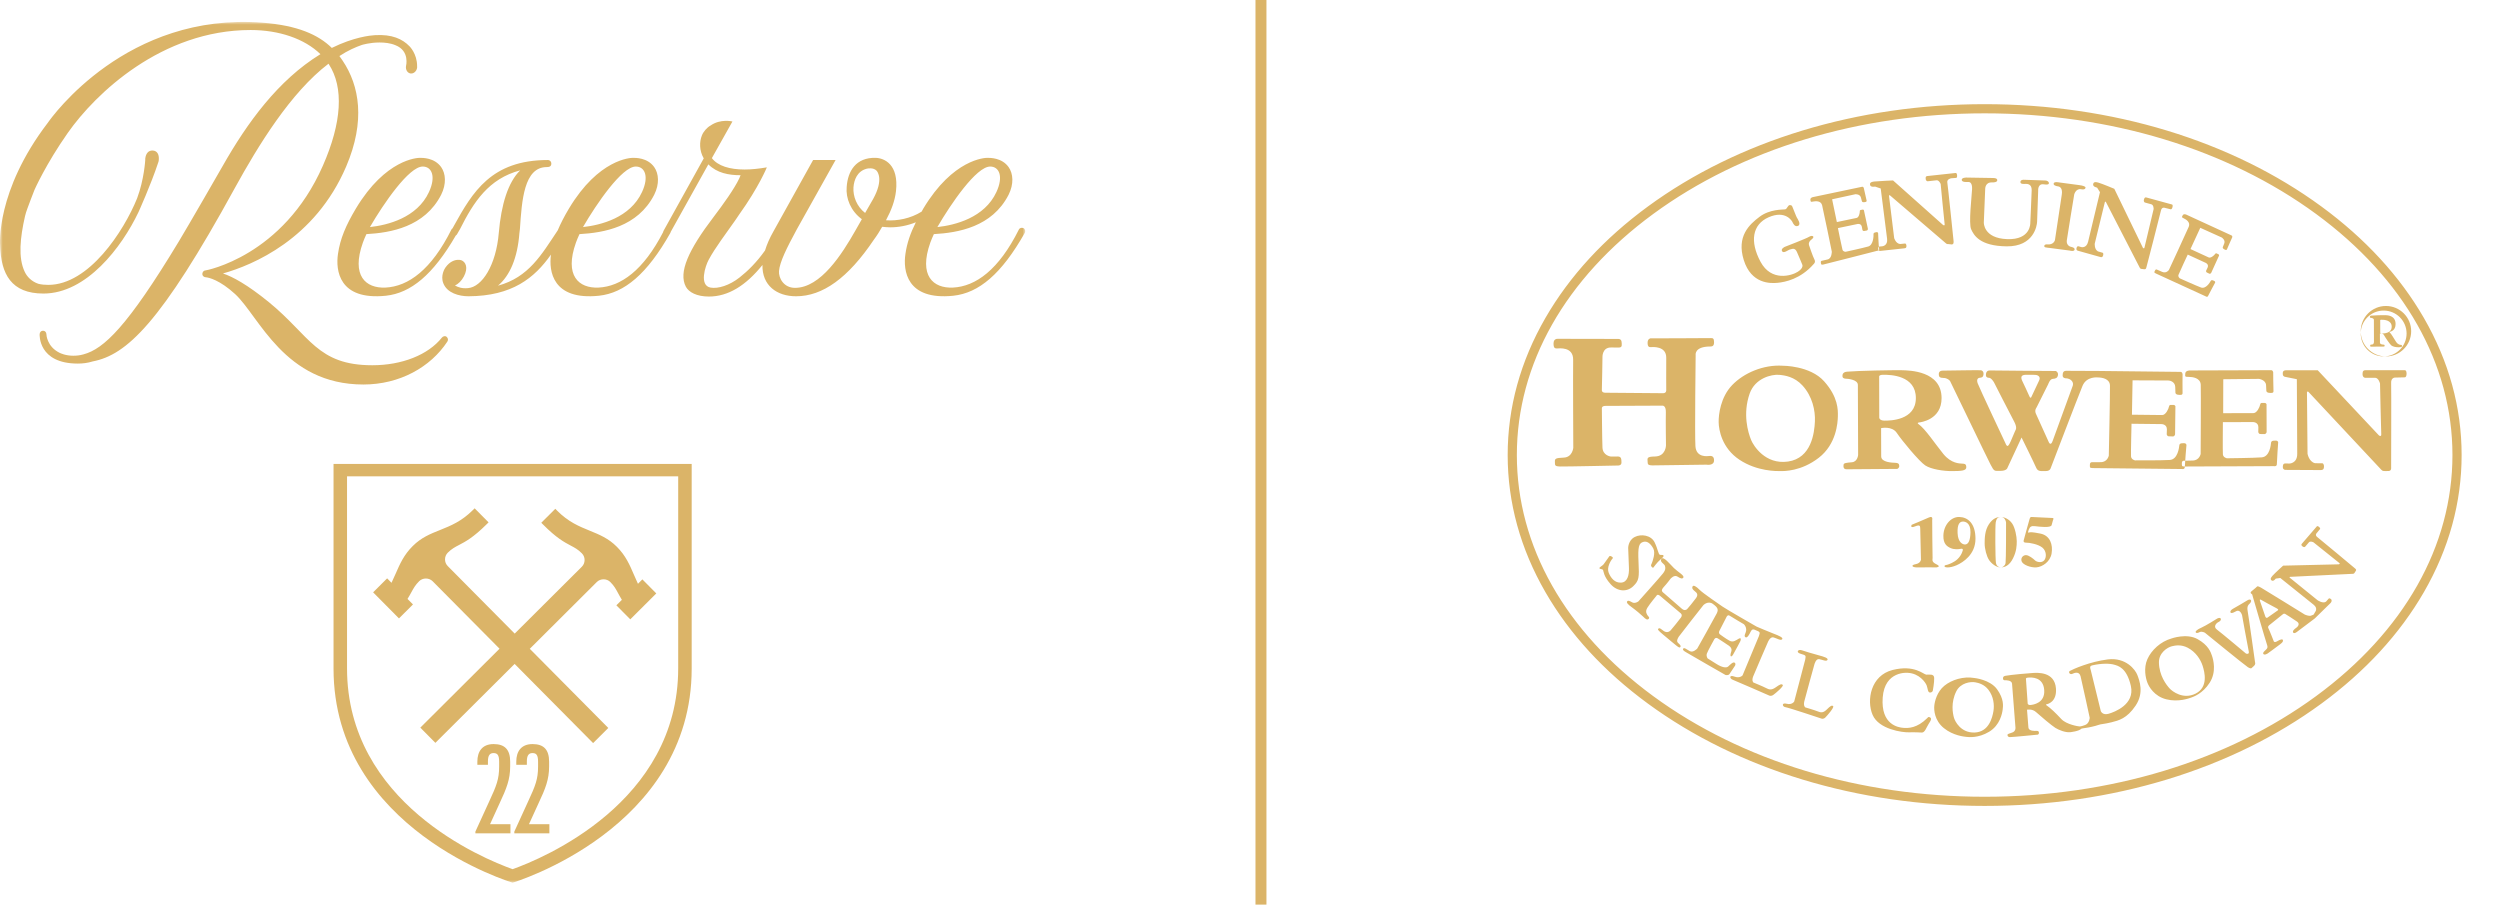
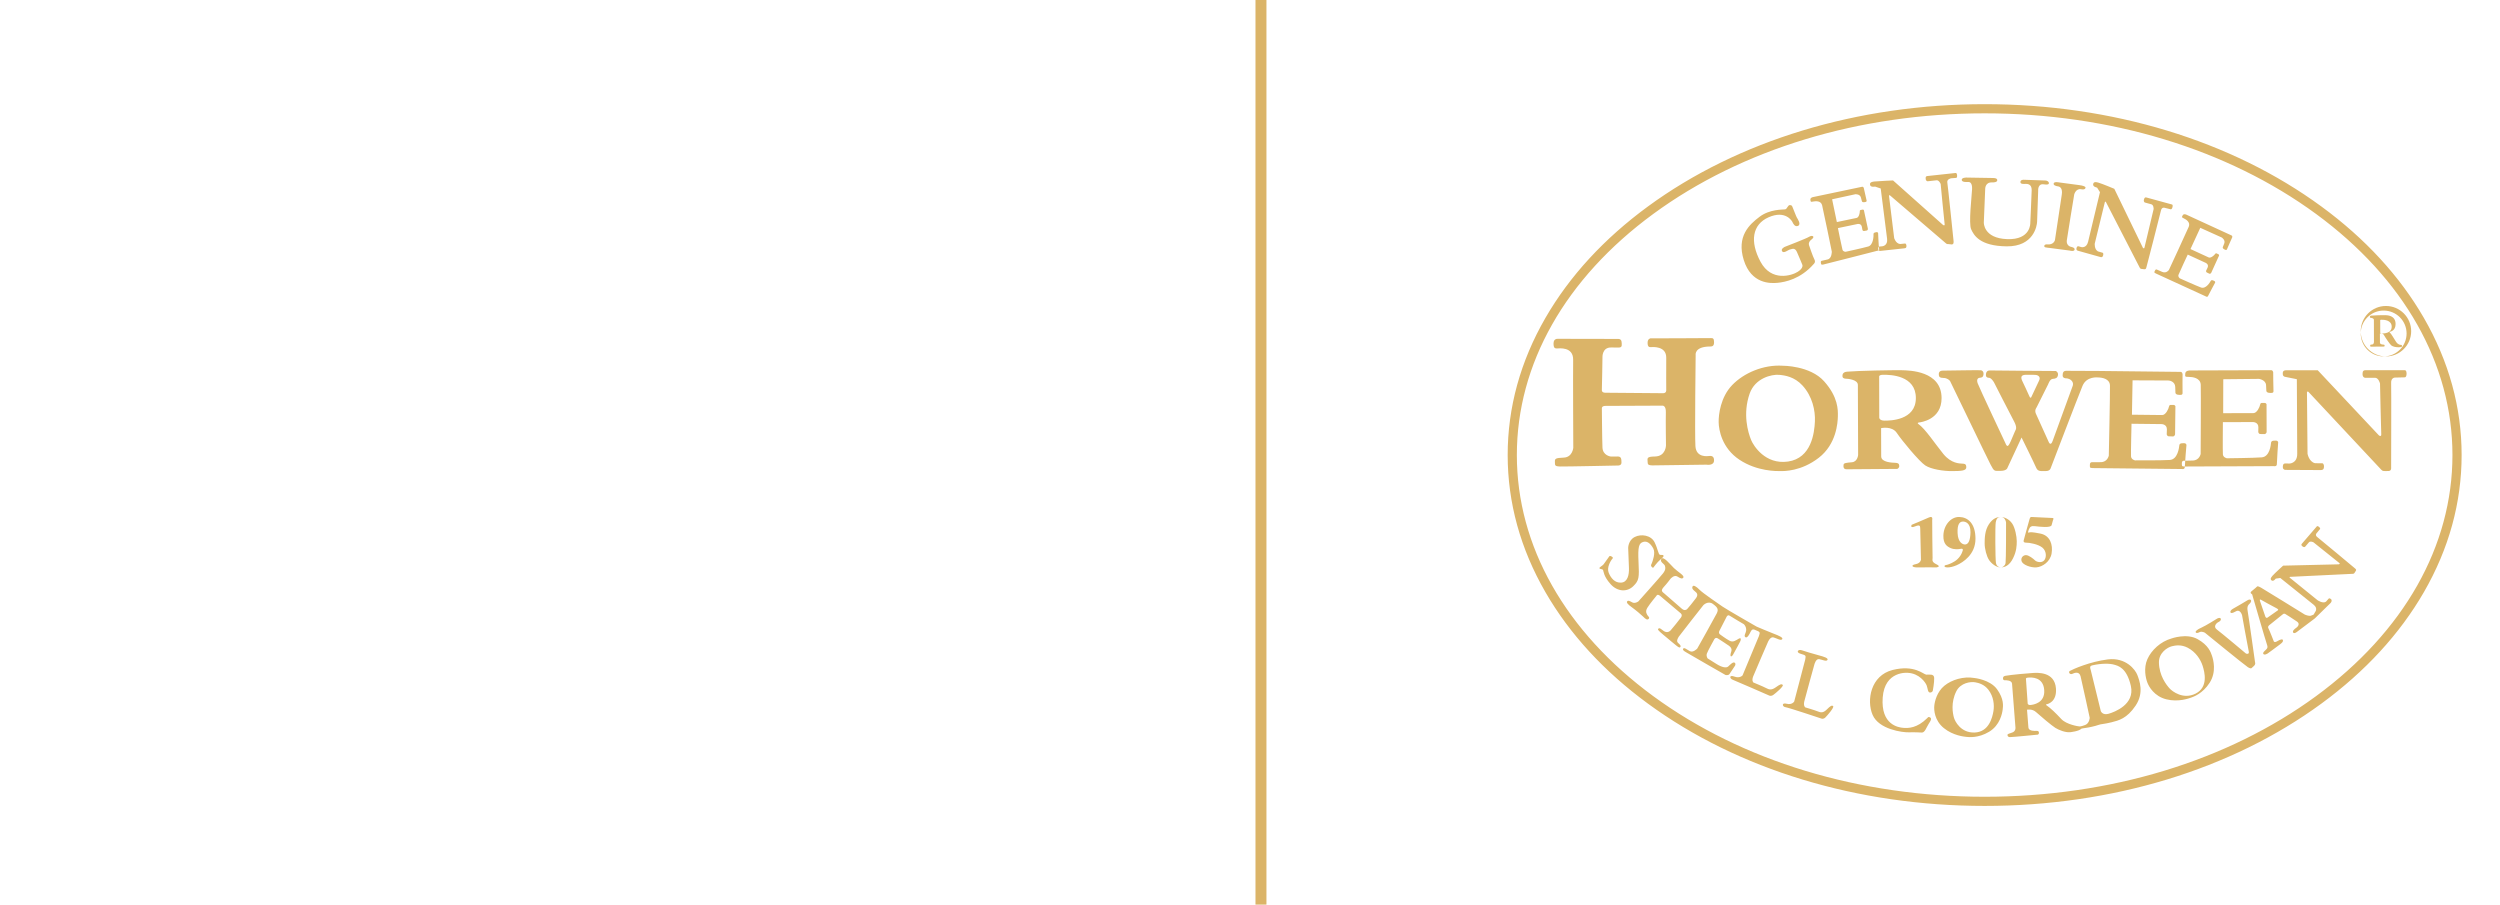
<svg xmlns="http://www.w3.org/2000/svg" xmlns:xlink="http://www.w3.org/1999/xlink" width="456px" height="165px" viewBox="0 0 456 165" version="1.1">
  <title>ReserveHorween_Gold</title>
  <defs>
-     <polygon id="path-1" points="0 0 187 0 187 157 0 157" />
-   </defs>
+     </defs>
  <g id="ReserveHorween_Gold" stroke="none" stroke-width="1" fill="none" fill-rule="evenodd">
    <g id="Group">
      <g id="Group-3-Copy" transform="translate(0, 4)">
        <mask id="mask-2" fill="white">
          <use xlink:href="#path-1" />
        </mask>
        <g id="Clip-2" />
        <path d="M91.128,142.517 C92.404,139.793 93.057,138.152 93.057,135.789 L93.057,134.934 C93.057,132.729 92.072,131.719 90.033,131.719 C87.965,131.719 87.07,133.068 87.07,134.913 L87.07,135.495 L88.999,135.495 L88.999,134.867 C88.999,133.81 89.333,133.36 90.009,133.36 C90.702,133.36 91.043,133.676 91.043,134.934 L91.043,135.813 C91.043,138.105 90.568,139.299 89.223,142.199 L86.711,147.688 L86.711,148.001 L93.105,148.001 L93.105,146.336 L89.383,146.336 L91.128,142.517 Z M98.229,142.517 C99.513,139.793 100.158,138.152 100.158,135.789 L100.158,134.934 C100.158,132.729 99.173,131.719 97.133,131.719 C95.065,131.719 94.17,133.068 94.17,134.913 L94.17,135.495 L96.099,135.495 L96.099,134.867 C96.099,133.81 96.434,133.36 97.11,133.36 C97.804,133.36 98.144,133.676 98.144,134.934 L98.144,135.813 C98.144,138.105 97.67,139.299 96.323,142.199 L93.812,147.688 L93.812,148.001 L100.207,148.001 L100.207,146.336 L96.483,146.336 L98.229,142.517 Z M74.33,105.244 C74.632,104.761 74.866,104.334 75.036,104.019 C75.433,103.293 75.748,102.714 76.459,102.006 C76.774,101.698 77.217,101.52 77.684,101.52 C78.151,101.523 78.599,101.703 78.911,102.016 L91.115,114.325 L76.666,128.721 L79.414,131.494 L93.866,117.099 L108.184,131.538 L110.953,128.78 L96.633,114.342 L108.867,102.151 C109.182,101.84 109.631,101.662 110.097,101.665 C110.564,101.665 111.007,101.845 111.317,102.156 C112.029,102.869 112.338,103.448 112.73,104.179 C112.9,104.491 113.132,104.921 113.429,105.406 L112.425,106.409 L114.965,108.969 L119.707,104.241 L117.168,101.678 L116.365,102.484 C116.082,101.892 115.829,101.3 115.618,100.809 C114.857,99.036 114.138,97.362 112.531,95.748 C110.985,94.185 109.324,93.513 107.563,92.797 C105.65,92.017 103.672,91.211 101.622,89.145 L101.287,88.804 L98.729,91.353 L99.07,91.691 C101.493,94.133 102.925,94.893 104.082,95.506 C104.837,95.904 105.433,96.221 106.129,96.924 C106.457,97.253 106.632,97.687 106.629,98.15 C106.629,98.617 106.449,99.054 106.121,99.377 L93.882,111.569 L81.676,99.259 C81.348,98.933 81.17,98.496 81.172,98.029 C81.172,97.566 81.353,97.132 81.678,96.806 C82.384,96.108 82.98,95.795 83.738,95.4 C84.896,94.795 86.332,94.043 88.773,91.616 L89.114,91.28 L86.572,88.717 L86.234,89.055 C84.171,91.107 82.191,91.903 80.273,92.671 C78.506,93.377 76.843,94.038 75.289,95.593 C73.672,97.193 72.94,98.866 72.169,100.633 C71.953,101.121 71.697,101.714 71.41,102.303 L70.614,101.491 L68.059,104.042 L72.772,108.797 L75.327,106.252 L74.33,105.244 Z M159.279,32.265 L157.795,34.843 C156.264,33.654 155.573,31.821 155.671,30.187 C155.772,28.802 156.365,27.216 158.093,26.771 C158.29,26.724 159.279,26.524 159.872,27.118 C160.068,27.318 161.203,28.751 159.279,32.265 L159.279,32.265 Z M77.107,26.377 C78.737,26.377 79.576,28.157 78.243,31.03 C76.07,35.733 70.686,37.07 67.476,37.417 C69.946,33.159 74.588,26.377 77.107,26.377 L77.107,26.377 Z M115.969,26.377 C117.599,26.377 118.439,28.157 117.104,31.03 C114.933,35.733 109.549,37.07 106.339,37.417 C108.809,33.159 113.449,26.377 115.969,26.377 L115.969,26.377 Z M180.61,26.377 C182.24,26.377 183.08,28.157 181.745,31.03 C179.573,35.733 174.19,37.07 170.978,37.417 C173.448,33.159 178.089,26.377 180.61,26.377 L180.61,26.377 Z M186.685,37.614 C186.387,37.465 185.994,37.563 185.845,37.862 C182.189,45.188 177.992,48.257 173.794,48.457 C170.236,48.604 167.522,46.328 169.694,40.239 C169.891,39.744 170.091,39.197 170.337,38.705 C174.732,38.456 180.956,37.417 183.968,31.525 C184.957,29.546 184.808,27.664 183.968,26.476 C182.734,24.743 180.56,24.791 180.065,24.791 C179.672,24.791 173.844,24.988 168.41,34.048 C168.295,34.242 168.211,34.413 168.102,34.602 C166.068,35.869 163.676,36.327 161.6,36.178 C162.586,34.347 163.23,32.612 163.426,30.88 C163.972,25.98 161.302,24.842 159.723,24.791 C156.118,24.693 154.634,27.216 154.437,30.089 C154.241,32.168 155.179,34.494 157.202,35.981 L156.02,38.059 C153.597,42.318 149.698,48.505 145.005,48.505 C142.928,48.505 141.99,46.675 142.091,45.435 C142.238,43.754 143.474,41.278 145.35,37.811 L152.411,25.188 L148.312,25.188 L141.103,38.158 C140.372,39.432 139.874,40.601 139.544,41.681 C138.027,43.83 136.401,45.432 134.882,46.623 C133.056,48.06 130.982,48.703 129.6,48.457 C127.476,48.06 128.662,44.495 129.251,43.407 C130.437,41.18 132.463,38.555 134.045,36.276 C134.339,35.882 134.536,35.536 134.783,35.19 C138.439,30.089 139.872,26.524 139.872,26.524 C138.439,26.771 137.104,26.92 135.82,26.92 C133.107,26.92 130.931,26.275 129.844,24.842 L133.597,18.159 C133.597,18.159 131.425,17.612 129.6,18.899 C128.956,19.245 128.265,20.04 128.017,20.733 C127.573,21.82 127.523,23.456 128.363,24.89 L121.055,38.059 C120.998,38.144 120.972,38.235 120.961,38.328 C117.362,45.31 113.259,48.261 109.153,48.457 C105.597,48.604 102.882,46.328 105.055,40.239 C105.252,39.744 105.45,39.197 105.697,38.705 C110.092,38.456 116.315,37.417 119.327,31.525 C120.317,29.546 120.168,27.664 119.327,26.476 C118.094,24.743 115.919,24.791 115.424,24.791 C115.031,24.791 109.203,24.988 103.771,34.048 C102.915,35.486 102.248,36.777 101.723,38.034 C101.717,38.043 101.707,38.05 101.701,38.059 C98.785,42.416 96.464,46.576 90.833,48.108 C93.007,46.277 94.39,43.059 94.737,38.555 L94.834,37.763 C95.181,32.564 95.576,26.476 99.724,26.476 C100.17,26.476 100.564,26.377 100.564,25.831 C100.564,25.485 100.317,25.188 99.922,25.188 C89.599,25.188 86.19,31.08 82.833,37.118 C82.726,37.306 82.632,37.48 82.539,37.654 C82.459,37.706 82.387,37.772 82.343,37.862 C78.687,45.188 74.49,48.257 70.291,48.457 C66.735,48.604 64.019,46.328 66.193,40.239 C66.389,39.744 66.587,39.197 66.834,38.705 C71.23,38.456 77.452,37.417 80.466,31.525 C81.454,29.546 81.304,27.664 80.466,26.476 C79.231,24.743 77.057,24.791 76.565,24.791 C76.168,24.791 70.341,24.988 64.908,34.048 C63.081,37.118 62.043,39.544 61.647,42.318 C61.204,45.286 61.796,50.831 70.39,49.942 C74.926,49.457 78.991,46.129 83.136,38.958 C83.239,38.896 83.323,38.81 83.377,38.705 C83.524,38.406 83.771,38.059 83.919,37.763 C86.388,32.86 89.106,28.605 94.884,27.07 C92.662,29.247 91.426,33.308 90.982,38.456 C90.488,44.396 87.92,48.356 85.352,48.556 C84.315,48.655 83.524,48.406 82.98,48.06 C83.623,47.812 84.216,47.167 84.611,46.427 C85.45,44.841 84.957,43.754 84.117,43.455 C83.178,43.207 82.042,43.652 81.252,44.793 C81.104,44.99 80.314,46.277 80.858,47.663 C81.548,49.445 83.722,50.04 85.45,50.04 C93.399,50.001 97.485,46.723 100.496,42.437 C100.085,45.43 100.769,50.82 109.251,49.942 C113.896,49.445 118.044,45.982 122.291,38.456 C122.316,38.408 122.322,38.356 122.334,38.304 L129.203,25.98 C130.782,27.565 132.907,27.959 135.081,27.959 C134.983,28.208 134.882,28.455 134.835,28.554 C133.943,30.435 131.921,33.257 130.189,35.536 C125.548,41.625 123.721,45.683 125.104,48.308 C125.646,49.297 127.079,50.091 129.301,50.091 C132.796,50.091 136.016,48.125 139.071,44.333 C138.989,48.058 141.676,50.04 145.201,50.04 C150.043,50.04 154.685,46.722 159.377,39.744 C159.97,38.949 160.465,38.158 160.909,37.367 C161.403,37.417 161.895,37.465 162.389,37.465 C163.902,37.465 165.517,37.166 167.049,36.543 C166.06,38.529 165.433,40.338 165.15,42.318 C164.707,45.286 165.299,50.831 173.892,49.942 C178.537,49.445 182.683,45.982 186.932,38.456 C187.081,38.158 186.98,37.763 186.685,37.614 L186.685,37.614 Z M63.299,82.889 L123.703,82.889 L123.703,117.91 C123.703,142.393 98.956,152.588 93.502,154.539 C88.05,152.588 63.299,142.396 63.299,117.91 L63.299,82.889 Z M60.837,117.939 C60.837,147.29 93.502,157 93.502,157 C93.502,157 126.163,147.29 126.163,117.939 L126.163,80.622 L60.837,80.625 L60.837,117.939 Z M81.594,58.312 C81.791,58.016 81.742,57.669 81.445,57.422 C81.198,57.225 80.804,57.323 80.607,57.572 C78.088,60.74 73.296,62.621 67.912,62.621 C57.838,62.621 56.571,57.266 49.063,51.13 C45.113,47.911 42.445,46.474 40.668,45.881 C46.101,44.349 57.461,39.645 63.14,26.377 C66.696,18.06 65.56,11.622 62.499,7.068 C62.301,6.773 62.102,6.474 61.906,6.225 C63.487,5.186 64.869,4.592 66.006,4.198 C66.006,4.198 67.437,3.75 69.215,3.75 C70.154,3.75 71.191,3.852 72.129,4.246 C74.797,5.285 74.055,8.06 74.055,8.06 C73.957,8.701 74.303,9.296 74.847,9.394 C75.388,9.496 75.981,9.047 76.081,8.355 L76.081,8.06 C76.081,5.781 74.697,4.446 74.697,4.446 C73.413,3.108 71.487,2.218 68.375,2.415 C67.537,2.463 64.523,2.762 60.522,4.741 C58.054,2.317 54.25,0.632 47.878,0.137 C23.133,-1.792 9.502,17.266 8.712,18.406 C-0.822,30.88 0.019,40.732 0.019,40.732 C0.166,45.982 2.043,49.544 7.921,49.544 C15.774,49.544 22.195,41.129 25.258,34.694 C25.258,34.694 27.529,29.692 28.862,25.633 C28.912,25.485 28.963,25.338 28.963,25.188 C29.061,24.098 28.616,23.504 27.875,23.456 C27.035,23.405 26.591,24.048 26.493,24.941 L26.493,25.188 C26.493,25.188 26.295,28.751 25.01,32.168 C22.59,38.158 16.219,47.962 8.81,47.962 C8.169,47.962 7.576,47.911 6.983,47.761 C5.698,47.316 4.908,46.427 4.513,45.584 C3.278,43.011 3.674,39.346 4.562,35.434 C4.662,34.99 4.809,34.545 5.008,34.001 C5.402,32.911 5.846,31.773 6.291,30.632 C6.291,30.632 8.365,25.929 12.366,20.237 C17.405,13.059 29.505,1.475 45.706,1.475 C50.891,1.475 55.535,3.057 58.449,5.879 C50.693,10.634 45.062,18.454 40.617,26.275 C40.222,26.971 34.444,37.02 32.617,40.039 C23.232,55.586 18.936,59.643 15.231,60.635 C14.54,60.832 13.947,60.884 13.354,60.884 C11.972,60.884 11.033,60.435 10.835,60.336 C8.564,59.199 8.465,57.07 8.465,56.971 C8.465,56.625 8.217,56.326 7.872,56.326 L7.823,56.326 C7.477,56.326 7.23,56.625 7.23,56.971 C7.23,57.022 6.934,62.317 14.194,62.317 C15.034,62.317 15.971,62.218 16.909,61.923 C23.084,60.734 29.308,54.992 42.84,30.286 C47.089,22.564 53.016,12.861 59.93,7.614 C59.93,7.662 59.98,7.713 59.98,7.713 C62.745,11.968 62.35,18.356 58.892,26.227 C51.631,42.762 37.556,45.337 37.407,45.337 C37.062,45.388 36.865,45.734 36.914,46.081 C36.963,46.376 37.26,46.576 37.556,46.576 C38.098,46.623 40.075,47.069 42.89,49.643 C47.287,53.704 51.861,66.135 66.282,66.135 C72.901,66.135 78.531,62.967 81.594,58.312 L81.594,58.312 Z" id="Fill-1" fill="#DBB468" mask="url(#mask-2)" />
      </g>
      <rect id="Rectangle" fill="#DBB468" x="229" y="0" width="2" height="165" />
      <path d="M362.001,20.673 C384.84,20.673 406.306,27.187 422.438,39.016 C438.488,50.784 447.327,66.405 447.327,83 C447.327,99.595 438.488,115.214 422.438,126.984 C406.306,138.811 384.84,145.327 362.001,145.327 C339.16,145.327 317.696,138.811 301.562,126.984 C285.514,115.214 276.673,99.595 276.673,83 C276.673,66.405 285.514,50.784 301.562,39.016 C317.696,27.187 339.16,20.673 362.001,20.673 M423.417,128.342 C431.427,122.473 437.716,115.631 442.116,108.01 C446.683,100.091 449,91.677 449,83 C449,74.323 446.683,65.907 442.116,57.99 C437.716,50.367 431.427,43.527 423.417,37.658 C407.002,25.626 385.19,19 362.001,19 C338.81,19 317,25.626 300.584,37.658 C292.575,43.527 286.284,50.367 281.886,57.99 C277.317,65.907 275,74.323 275,83 C275,91.677 277.317,100.091 281.886,108.01 C286.284,115.631 292.575,122.473 300.584,128.342 C317,140.372 338.81,147 362.001,147 C385.19,147 407.002,140.372 423.417,128.342 Z M434.149,58.41 L434.157,60.669 C434.157,60.669 434.162,60.83 434.458,60.83 C434.757,60.83 436.245,60.824 436.245,59.593 C436.245,58.363 434.824,58.31 434.355,58.321 C434.139,58.325 434.149,58.41 434.149,58.41 M432.485,57.57 C432.987,57.514 434.683,57.474 435.064,57.486 C435.444,57.496 436.951,57.522 436.955,59.099 C436.959,60.366 435.961,60.508 435.887,60.518 C435.811,60.528 435.817,60.57 435.861,60.608 C436.182,60.881 436.662,61.778 437.039,62.344 C437.415,62.91 437.818,62.894 437.918,62.904 C438.019,62.916 438.119,62.894 438.125,63.111 C438.129,63.33 437.87,63.334 437.459,63.34 C437.047,63.346 436.465,63.233 436.186,63.011 C435.905,62.788 435.068,61.55 434.841,61.126 C434.613,60.703 434.095,60.847 434.095,60.847 C434.095,60.847 434.101,62.138 434.101,62.487 C434.101,62.836 434.631,62.852 434.763,62.858 C434.892,62.862 434.944,62.9 434.954,63.033 C434.964,63.165 434.859,63.213 434.859,63.213 C434.859,63.213 432.65,63.227 432.471,63.233 C432.292,63.239 432.314,63.053 432.324,62.964 C432.331,62.874 432.449,62.854 432.718,62.826 C432.985,62.798 433.009,62.402 433.009,62.402 L432.997,58.339 C432.995,58.016 432.489,57.977 432.423,57.977 C432.357,57.977 432.262,57.935 432.27,57.825 C432.272,57.803 432.244,57.596 432.485,57.57 M434.777,65.013 C437.089,65.013 438.962,63.14 438.962,60.83 C438.962,58.52 437.089,56.647 434.777,56.647 C432.467,56.647 430.596,58.52 430.596,60.83 C430.596,63.14 432.467,65.013 434.777,65.013 M435.196,55.81 C437.738,55.81 439.798,57.871 439.798,60.412 C439.798,62.953 437.738,65.013 435.196,65.013 C432.655,65.013 430.596,62.953 430.596,60.412 C430.596,57.871 432.655,55.81 435.196,55.81 M295.703,106.27 C294.549,106.341 293.833,105.457 293.43,104.482 C293.028,103.508 293.798,102.333 293.937,102.118 C294.078,101.9 294.406,101.766 293.955,101.503 C293.614,101.306 293.527,101.486 293.527,101.486 C293.527,101.486 292.81,102.505 292.504,102.921 C292.287,103.216 291.667,103.471 291.736,103.653 C291.807,103.834 292.296,103.761 292.4,103.977 C292.506,104.194 292.471,105.097 293.764,106.54 C295.058,107.985 296.804,107.985 297.887,106.939 C298.971,105.89 299.006,105.386 298.867,102.534 C298.728,99.682 298.936,99.103 299.706,98.85 C300.474,98.599 301.103,99.213 301.558,100.042 C302.012,100.872 301.419,102.39 301.313,102.678 C301.209,102.967 301.033,103.111 301.244,103.364 C301.452,103.617 301.558,103.544 301.558,103.544 C301.558,103.544 302.257,102.569 302.816,102.101 C303.376,101.631 303.515,101.451 303.41,101.306 C303.306,101.162 303.096,101.269 302.781,101.198 C302.467,101.125 302.432,100.223 301.803,98.923 C301.174,97.624 299.357,97.336 298.168,97.949 C296.98,98.563 296.98,99.933 296.98,99.933 L297.119,103.581 C297.173,104.882 296.856,106.197 295.703,106.27 M320.046,114.861 C321.172,115.303 321.024,115.307 320.833,116.006 L317.842,123.193 C317.842,123.193 317.344,123.782 316.358,123.409 C315.373,123.033 315.45,123.757 316.04,123.984 C316.608,124.197 322.701,126.867 322.701,126.867 C322.701,126.867 323.035,127.051 323.462,126.743 C323.889,126.434 325.39,125.175 325.171,124.929 C324.951,124.685 324.65,124.83 323.872,125.384 C323.094,125.939 322.652,125.775 322.118,125.493 C321.582,125.209 319.821,124.487 319.821,124.487 C319.821,124.487 319.465,124.188 319.772,123.395 C320.082,122.603 322.482,117.079 322.482,117.079 C322.482,117.079 322.886,116.081 323.505,116.266 C324.121,116.45 324.816,116.896 325.064,116.603 C325.313,116.308 324.502,115.955 323.514,115.58 C322.529,115.204 320.822,114.473 320.398,114.29 C320.398,114.29 314.867,111.125 314.161,110.624 C313.454,110.121 310.632,108.22 309.997,107.574 C309.362,106.926 308.867,106.676 308.727,106.964 C308.586,107.25 308.655,107.465 309.15,107.859 C309.412,108.069 309.855,108.399 309.362,109.081 C308.867,109.763 307.932,110.893 307.739,111.091 C307.544,111.287 307.209,111.413 306.75,111.018 C306.291,110.624 303.945,108.561 303.574,108.256 C303.203,107.949 302.832,107.753 303.503,107.034 C304.091,106.406 304.704,105.564 304.704,105.564 C304.704,105.564 305.375,104.773 305.974,105.169 C306.574,105.564 306.874,105.598 307.033,105.364 C307.295,104.979 306.115,104.378 305.337,103.626 C304.561,102.871 303.433,101.4 303.046,101.94 C302.656,102.477 303.574,102.835 303.679,103.195 C303.786,103.553 303.857,103.912 303.327,104.594 C302.798,105.276 298.845,109.69 298.845,109.69 C298.845,109.69 298.245,110.157 297.715,109.87 C297.186,109.582 296.975,109.475 296.799,109.69 C296.62,109.908 296.939,110.264 297.645,110.767 C298.35,111.27 299.409,112.167 299.727,112.489 C300.044,112.811 300.441,113.185 300.715,112.884 C300.962,112.615 300.643,112.455 300.538,112.274 C300.434,112.095 300.008,111.628 300.467,110.876 C300.926,110.121 302.127,108.686 302.127,108.686 C302.127,108.686 302.285,108.256 302.798,108.686 C303.379,109.174 306.538,111.843 306.538,111.843 C306.538,111.843 306.962,112.131 306.609,112.634 C306.426,112.893 304.968,114.734 304.704,115.002 C304.438,115.271 303.926,115.505 303.291,114.966 C302.656,114.427 302.551,114.606 302.444,114.715 C302.339,114.823 302.5,115.046 303.398,115.791 C305.903,117.872 306.274,118.268 306.467,118.051 C306.626,117.874 306.591,117.71 306.079,117.262 C305.719,116.948 306.01,116.437 306.222,116.113 C306.431,115.791 310.703,110.373 310.703,110.373 C310.703,110.373 311.55,109.511 312.431,110.157 C313.314,110.803 313.492,111.161 313.137,111.88 C312.785,112.598 309.574,118.304 309.574,118.304 C309.574,118.304 308.833,119.093 308.232,118.771 C307.632,118.447 307.173,118.017 306.997,118.339 C306.821,118.662 307.597,118.986 308.056,119.272 C308.515,119.56 314.726,123.113 314.726,123.113 C314.726,123.113 315.255,123.256 315.467,122.932 C315.678,122.61 316.42,121.498 316.42,121.498 C316.42,121.498 316.703,121.139 316.42,120.888 C316.137,120.636 315.573,121.246 315.221,121.57 C314.867,121.892 314.056,121.713 313.137,121.139 C312.219,120.564 311.479,120.099 311.479,120.099 C311.479,120.099 311.161,119.703 311.339,119.2 C311.515,118.699 312.68,116.616 312.68,116.616 C312.68,116.616 312.89,116.186 313.314,116.437 C313.739,116.689 315.221,117.693 315.221,117.693 C315.221,117.693 316.051,118.118 315.785,118.842 C315.45,119.756 315.749,119.99 316.104,119.415 C316.456,118.842 317.443,116.94 317.443,116.94 C317.443,116.94 317.76,116.151 317.127,116.509 C316.643,116.782 316.137,117.228 315.467,116.868 C314.796,116.509 313.739,115.719 313.739,115.719 C313.739,115.719 313.385,115.505 313.632,115.039 C313.879,114.572 314.867,112.634 314.867,112.634 C314.867,112.634 315.079,112.024 315.502,112.31 C315.926,112.598 318.078,113.854 318.078,113.854 C318.078,113.854 318.774,114.494 318.397,115.397 C318.202,115.864 318.131,116.096 318.395,116.241 C318.62,116.363 318.892,116.043 319.137,115.576 C319.384,115.109 319.506,114.65 320.046,114.861 M329.273,120.302 L327.262,127.961 C327.262,127.961 326.86,128.619 325.889,128.364 C324.916,128.107 325.083,128.913 325.654,128.986 C326.223,129.06 332.254,131.076 332.254,131.076 C332.254,131.076 332.59,131.222 332.958,130.854 C333.327,130.488 334.6,129.022 334.366,128.804 C334.131,128.584 333.862,128.767 333.193,129.426 C332.523,130.086 332.087,129.977 331.551,129.755 C331.014,129.535 329.273,129.022 329.273,129.022 C329.273,129.022 328.904,128.765 329.105,127.924 C329.306,127.082 330.948,121.181 330.948,121.181 C330.948,121.181 331.215,120.119 331.818,120.228 C332.421,120.339 333.126,120.704 333.327,120.376 C333.528,120.045 332.724,119.788 331.752,119.531 C330.781,119.276 329.084,118.763 328.669,118.615 C327.947,118.362 327.529,118.984 328.401,119.239 C329.509,119.562 329.372,119.568 329.273,120.302 M351.422,125.02 C351.639,125.575 351.602,126.316 352.036,126.316 C352.469,126.316 352.542,125.982 352.542,125.982 C352.542,125.982 352.831,124.463 352.795,123.647 C352.76,122.833 351.855,123.093 351.351,123.055 C350.845,123.018 349.201,121.2 345.209,122.204 C341.219,123.207 340.421,127.73 341.562,130.391 C342.699,133.043 347.015,133.613 348.172,133.576 C349.328,133.538 350.266,133.613 350.448,133.613 C350.628,133.613 350.954,133.686 351.386,132.761 C351.819,131.835 352.54,131.17 352.074,130.871 C351.729,130.653 351.658,130.858 351.531,130.983 C349.671,132.832 348.064,132.836 347.161,132.761 C346.258,132.687 343.044,132.205 343.405,127.241 C343.765,122.278 347.992,122.723 347.992,122.723 C350.087,122.833 351.205,124.463 351.422,125.02 M356.418,130.961 C356.597,131.555 357.638,133.702 360.172,133.612 C362.779,133.517 363.407,130.884 363.602,129.718 C363.79,128.594 363.645,127.06 362.685,125.813 C361.923,124.822 360.912,124.565 360.268,124.449 C359.452,124.304 357.61,124.53 356.829,126.094 C355.806,128.135 356.164,130.114 356.418,130.961 M354.644,125.086 C355.989,123.98 358.138,123.323 360.124,123.667 C360.124,123.667 362.973,123.942 364.259,125.717 C365.547,127.492 365.373,128.787 365.286,129.44 C365.199,130.094 364.821,132.265 362.823,133.47 C360.826,134.676 359.042,134.448 358.671,134.408 C358.301,134.367 356.256,134.189 354.552,132.8 C352.846,131.41 352.74,129.512 352.815,128.728 C352.889,127.942 353.301,126.193 354.644,125.086 M369.53,123.801 L369.847,128.319 C369.847,128.319 369.879,128.63 370.354,128.591 C370.832,128.553 373.04,128.25 372.865,125.862 C372.692,123.474 370.592,123.519 369.843,123.603 C369.499,123.641 369.53,123.801 369.53,123.801 M381.362,122.26 L383.186,129.707 C383.186,129.707 383.491,130.509 384.594,130.195 C385.7,129.881 389.429,128.489 388.668,125.113 C387.906,121.737 386.287,121.434 385.621,121.236 C384.859,121.01 383.34,120.97 381.665,121.354 C381.057,121.493 381.247,121.84 381.362,122.26 M365.777,123.268 C366.852,123.071 369.946,122.798 370.768,122.754 C371.589,122.708 374.764,122.454 375.006,125.565 C375.2,128.063 373.469,128.425 373.31,128.457 C373.15,128.491 373.167,128.574 373.267,128.64 C374,129.122 375.006,130.101 375.983,131.152 C376.923,132.159 379.098,132.498 379.315,132.502 C379.315,132.502 379.533,132.538 380.331,132.239 C381.127,131.938 381.163,130.925 381.163,130.925 C381.163,130.925 379.75,124.364 379.496,123.353 C379.244,122.34 378.262,122.782 378.012,122.903 C377.539,123.13 377.196,122.569 377.54,122.378 C378.127,122.053 381.163,120.692 384.46,120.278 C387.756,119.866 389.494,122.153 389.856,123.126 C390.219,124.102 391.125,126.351 389.531,128.714 C387.936,131.077 386.452,131.413 385.111,131.751 C383.771,132.088 383.19,132.05 382.721,132.239 C382.25,132.426 380.873,132.727 380.475,132.763 C380.077,132.8 379.642,132.914 379.642,132.914 C379.223,133.386 377.594,133.555 377.594,133.555 C376.708,133.636 375.533,133.155 374.896,132.765 C374.262,132.374 372.108,130.551 371.371,129.882 C370.662,129.233 369.729,129.456 369.729,129.456 C369.729,129.456 369.929,132.006 369.981,132.695 C370.033,133.384 371.175,133.326 371.458,133.312 C371.743,133.3 371.862,133.364 371.9,133.624 C371.937,133.883 371.719,133.995 371.719,133.995 C371.719,133.995 366.973,134.468 366.587,134.45 C366.256,134.435 366.16,134.22 366.166,134.04 C366.171,133.863 366.456,133.821 367.056,133.603 C367.706,133.366 367.621,132.717 367.621,132.717 L366.995,124.693 C366.941,124.058 365.846,124.07 365.706,124.082 C365.564,124.094 365.35,124.026 365.352,123.805 C365.352,123.763 365.262,123.361 365.777,123.268 M395.756,125.594 C396.205,126.08 398.196,127.66 400.48,126.512 C402.828,125.335 402.138,122.601 401.754,121.427 C401.385,120.291 400.514,118.913 399.029,118.142 C397.855,117.533 396.801,117.714 396.155,117.875 C395.334,118.079 393.753,119.062 393.789,120.856 C393.833,123.2 395.116,124.906 395.756,125.594 M391.684,120.229 C392.413,118.59 394.089,117.02 396.072,116.461 C396.072,116.461 398.82,115.46 400.819,116.565 C402.816,117.67 403.249,118.97 403.469,119.626 C403.689,120.282 404.335,122.498 403.049,124.521 C401.764,126.544 400.019,127.118 399.659,127.245 C399.302,127.372 397.34,128.109 395.132,127.553 C392.927,126.995 391.959,125.253 391.669,124.479 C391.377,123.703 390.954,121.869 391.684,120.229 M407.328,111.018 C406.915,111.22 406.725,111.584 406.847,111.717 C406.972,111.853 407.108,111.908 407.864,111.489 C408.619,111.071 408.95,112.203 408.95,112.203 C408.95,112.203 410.022,118.18 410.171,118.813 C410.323,119.445 409.677,119.217 409.677,119.217 C409.677,119.217 405.143,115.407 404.373,114.841 C403.604,114.275 404.305,113.616 404.663,113.455 C405.019,113.293 405.198,112.996 405.034,112.796 C404.869,112.594 404.443,112.809 404.443,112.809 C404.443,112.809 402.327,114.14 401.545,114.479 C400.761,114.814 400.389,115.152 400.5,115.338 C400.591,115.497 400.819,115.506 401.214,115.298 C401.626,115.085 402.19,115.42 402.19,115.42 C402.19,115.42 409.362,121.275 409.994,121.681 C410.625,122.083 410.736,121.814 410.736,121.814 L411.107,121.477 C411.477,121.141 411.325,120.831 411.325,120.831 C411.325,120.831 410.144,112.365 409.967,111.422 C409.788,110.481 410.241,110.197 410.31,110.13 C410.378,110.063 410.736,109.726 410.557,109.457 C410.378,109.189 409.884,109.524 409.884,109.524 C409.884,109.524 407.74,110.816 407.328,111.018 M412.221,109.62 C412.342,110.029 413.193,112.451 413.193,112.451 C413.193,112.451 413.325,112.825 413.59,112.655 L415.481,111.324 C415.481,111.324 415.705,111.165 415.267,110.96 C414.828,110.756 412.395,109.393 412.395,109.393 C412.395,109.393 412.101,109.211 412.221,109.62 M410.781,107.761 C411.276,107.397 411.675,106.993 411.675,106.993 C411.675,106.993 411.744,106.804 412.377,107.168 C413.011,107.532 420.419,112.113 420.419,112.113 C420.419,112.113 421.148,112.424 421.507,112.302 C421.863,112.18 422.002,112.1 422.002,112.1 C422.125,111.941 422.261,111.653 422.261,111.653 C422.261,111.653 422.865,110.999 422.023,110.316 L415.929,105.424 L415.095,105.539 C415.095,105.539 414.662,106.161 414.309,105.846 C414.186,105.737 414.024,105.562 414.471,105.054 C414.917,104.545 416.442,103.173 416.442,103.173 L426.608,102.933 C426.608,102.933 426.926,102.857 426.663,102.668 C426.404,102.477 421.967,98.909 421.967,98.909 C421.967,98.909 421.407,98.633 421.154,98.913 C420.896,99.196 420.456,99.724 420.456,99.724 C420.456,99.724 420.271,99.909 419.976,99.665 C419.719,99.455 419.738,99.327 419.851,99.188 C419.965,99.047 422.602,95.996 422.602,95.996 C422.602,95.996 422.711,95.893 422.949,96.076 C423.189,96.261 423.234,96.425 423.175,96.496 L422.491,97.332 C422.491,97.332 422.255,97.656 422.686,97.976 C423.189,98.352 429.264,103.436 429.507,103.639 C429.753,103.837 429.843,103.933 429.671,104.173 C429.657,104.192 429.433,104.541 429.433,104.541 C429.433,104.541 429.361,104.661 429.145,104.665 C428.93,104.669 417.682,105.218 417.682,105.218 C417.682,105.218 417.537,105.279 417.654,105.375 C417.769,105.47 422.735,109.49 422.735,109.49 C422.735,109.49 423.706,110.144 424.251,109.753 L424.778,109.16 C424.778,109.16 424.91,109.051 425.168,109.276 C425.425,109.501 425.232,109.835 425.113,109.971 C424.996,110.106 422.222,112.8 422.222,112.8 L419,115.227 C419,115.227 418.504,115.658 418.284,115.389 C418.064,115.118 418.559,114.687 418.779,114.553 C419,114.418 419.633,113.853 419,113.393 C418.368,112.935 416.88,112.02 416.88,112.02 C416.88,112.02 416.647,111.817 416.383,112.046 C416.122,112.275 413.974,113.985 413.974,113.985 C413.974,113.985 413.561,114.242 413.754,114.593 C413.947,114.942 414.732,116.965 414.732,116.965 C414.732,116.965 414.828,117.287 415.379,116.951 C415.929,116.613 416.383,116.507 416.413,116.789 C416.44,117.071 416.261,117.22 415.875,117.531 C415.489,117.84 413.631,119.187 413.631,119.187 C413.631,119.187 413.026,119.588 412.831,119.269 C412.666,119 413.163,118.689 413.258,118.554 C413.354,118.418 413.74,118.258 413.52,117.651 C413.299,117.045 410.849,108.61 410.849,108.61 C410.849,108.61 410.849,108.448 410.738,108.366 C410.628,108.286 410.283,108.124 410.781,107.761 M374.433,94.483 L370.5,94.295 C370.5,94.295 370.331,94.268 370.214,94.603 C370.098,94.941 369.14,98.494 369.14,98.494 C369.14,98.494 368.92,98.993 369.541,98.98 C370.162,98.967 371.793,99.262 372.544,99.895 C373.294,100.528 373.307,101.673 372.867,102.198 C372.427,102.722 371.522,102.533 371.198,102.224 C370.875,101.915 370.073,101.254 369.528,101.254 C368.984,101.254 368.506,101.807 368.764,102.426 C369.025,103.046 370.43,103.562 371.417,103.49 C372.53,103.41 373.962,102.468 374.213,100.945 C374.472,99.371 373.966,97.682 372.156,97.324 C370.523,96.999 370.265,97.055 370.058,97.148 C369.915,97.215 369.851,97.095 370.058,96.582 C370.265,96.071 370.512,95.882 371.223,95.978 C371.934,96.071 374.083,96.327 374.213,95.789 C374.404,95 374.536,94.699 374.536,94.699 C374.536,94.699 374.6,94.497 374.433,94.483 M364.059,102.682 C364.185,103.395 364.77,103.51 365.018,103.496 C365.264,103.482 365.726,103.211 365.814,102.71 C365.904,102.211 365.919,95.621 365.904,95.306 C365.884,94.993 365.62,94.309 364.998,94.295 C364.343,94.28 364.147,94.652 364.024,95.266 C363.899,95.878 363.936,101.969 364.059,102.682 M362.784,95.61 C363.541,94.473 364.339,94.294 364.95,94.294 C365.559,94.294 366.476,94.667 367.047,95.533 C367.553,96.297 367.856,97.868 367.856,98.707 C367.856,99.546 367.816,100.54 367.179,101.83 C366.542,103.122 365.707,103.497 364.91,103.497 C364.139,103.497 363.276,102.839 362.81,102.154 C362.346,101.47 362,100.089 362,99.133 C362,98.179 362.028,96.745 362.784,95.61 M358.056,95.131 C357.394,95.131 357.002,95.685 357.062,97.218 C357.13,99.011 358.061,99.356 358.49,99.31 C359.06,99.25 359.386,98.519 359.414,97.105 C359.449,95.3 358.39,95.131 358.056,95.131 M355.194,103.008 C355.501,102.91 356.407,102.595 357.037,101.998 C357.855,101.224 358.019,100.341 358.019,100.341 C358.049,100.157 357.943,100.023 357.619,100.108 C357.281,100.195 356.443,100.265 355.779,99.963 C355.114,99.661 354.445,99.2 354.472,97.708 C354.507,95.822 355.816,94.259 357.365,94.295 C358.915,94.329 360.327,95.431 360.327,98.277 C360.327,101.122 358.089,102.58 356.849,103.114 C355.607,103.647 354.679,103.541 354.679,103.292 C354.679,103.042 354.971,103.078 355.194,103.008 M350.252,96.451 L350.382,102.076 C350.382,102.076 350.343,102.733 349.4,102.911 C348.458,103.089 348.733,103.531 349.815,103.495 C350.721,103.466 353.201,103.495 353.201,103.495 C353.201,103.495 354.177,103.387 353.201,102.925 C352.224,102.461 352.537,102.069 352.504,101.747 C352.469,101.427 352.433,94.828 352.433,94.828 C352.433,94.828 352.643,94.008 351.805,94.4 C350.967,94.792 348.697,95.718 348.697,95.718 C348.697,95.718 348.28,96.434 349.327,96.006 C350.374,95.576 350.198,96.112 350.252,96.451 M327.035,37.967 C326.867,37.602 326.909,37.434 326.492,37.406 C326.075,37.378 326.006,38.136 325.59,38.191 C325.173,38.247 322.812,38.136 320.953,39.536 C319.091,40.937 316.703,43.095 318.065,47.439 C319.425,51.78 322.897,51.725 324.257,51.584 C325.617,51.445 328.422,50.912 330.838,48.139 C330.838,48.139 331.225,47.829 330.948,47.325 C330.671,46.822 330.005,44.832 330.005,44.832 C330.005,44.832 329.672,44.243 330.421,43.684 C331.17,43.122 330.531,42.843 330.005,43.178 C329.478,43.515 325.535,45.029 325.535,45.029 C325.535,45.029 324.756,45.392 325.063,45.84 C325.368,46.288 326.172,45.56 326.506,45.505 C326.84,45.449 327.367,45.084 327.756,45.953 C328.145,46.822 328.729,48.25 328.729,48.25 C328.729,48.25 329.061,48.839 327.923,49.567 C326.785,50.297 323.091,51.417 321.12,47.746 C319.146,44.075 319.591,40.937 322.618,39.62 C325.645,38.303 326.84,40.264 326.95,40.516 C327.062,40.77 327.394,41.47 327.978,41.189 C328.562,40.909 327.894,39.929 327.756,39.705 C327.616,39.481 327.2,38.332 327.035,37.967 M373.002,32.922 L369.171,32.789 C369.171,32.789 368.551,32.734 368.523,33.192 C368.495,33.649 369.255,33.54 369.508,33.54 C369.761,33.54 370.607,33.54 370.579,34.697 C370.551,35.851 370.326,40.662 370.326,40.662 C370.326,40.662 370.467,43.778 366.101,43.618 C361.734,43.456 361.848,40.58 361.848,40.58 L362.101,34.453 C362.101,34.453 362.073,33.238 363.311,33.272 C364.298,33.299 364.298,32.949 364.298,32.869 C364.298,32.789 364.326,32.466 363.481,32.466 C362.635,32.466 358.636,32.386 358.636,32.386 C358.636,32.386 357.762,32.386 357.82,32.842 C357.876,33.299 358.889,33.192 359.058,33.192 C359.228,33.192 359.764,33.272 359.706,34.508 C359.65,35.743 359.058,40.768 359.537,41.816 C360.015,42.865 361.058,44.881 366.017,44.934 C370.974,44.987 371.536,41.145 371.566,40.474 C371.592,39.802 371.763,34.75 371.763,34.75 C371.763,34.75 371.664,33.453 372.776,33.62 C373.847,33.782 373.705,33.434 373.705,33.325 C373.705,33.219 373.508,32.922 373.002,32.922 M379.202,33.757 L375.569,33.272 C375.569,33.272 374.711,33.086 374.599,33.434 C374.488,33.783 374.988,33.943 375.402,33.998 C375.818,34.051 376.234,34.454 376.069,35.501 C375.903,36.548 374.821,43.795 374.821,43.795 C374.821,43.795 374.605,44.728 373.351,44.574 C373.351,44.574 372.935,44.532 372.88,44.842 C372.825,45.15 373.2,45.15 373.907,45.231 C374.613,45.311 377.496,45.701 377.496,45.701 C377.496,45.701 378.287,45.929 378.397,45.566 C378.509,45.205 377.967,45.056 377.718,45.017 C377.469,44.975 376.886,44.64 376.984,43.861 C377.08,43.082 378.342,35.448 378.342,35.448 C378.342,35.448 378.648,34.328 379.604,34.52 C380.338,34.669 380.393,34.279 380.393,34.279 C380.393,34.279 380.601,33.929 379.202,33.757 M341.911,42.438 C341.911,42.438 341.7,42.494 341.727,42.732 C341.754,42.968 341.721,44.684 340.775,44.958 C339.83,45.234 336.649,45.924 336.649,45.924 C336.649,45.924 336.186,45.94 336.068,45.548 C335.95,45.157 335.237,41.606 335.237,41.606 L338.827,40.855 C338.827,40.855 339.464,40.724 339.598,41.355 L339.712,41.955 C339.712,41.955 339.803,42.168 339.995,42.139 C340.189,42.11 340.535,42.04 340.535,42.04 C340.535,42.04 340.746,41.938 340.696,41.694 C340.644,41.451 339.975,38.331 339.975,38.331 C339.975,38.331 339.853,38.193 339.743,38.228 C339.634,38.262 339.365,38.306 339.365,38.306 C339.365,38.306 339.204,38.327 339.222,38.579 C339.241,38.83 339.065,39.662 338.652,39.748 C338.238,39.833 335.041,40.504 335.041,40.504 L334.177,36.351 L338.431,35.426 C338.431,35.426 339.261,35.382 339.429,36.017 C339.6,36.652 339.611,36.707 339.611,36.707 C339.611,36.707 339.654,36.918 339.975,36.887 C340.295,36.855 340.545,36.816 340.462,36.544 C340.382,36.272 339.952,34.282 339.952,34.282 C339.952,34.282 339.863,34.023 339.662,34.063 C339.46,34.105 330.663,35.954 330.663,35.954 C330.663,35.954 330.16,36.059 330.216,36.439 C330.274,36.82 330.247,36.861 330.706,36.765 C331.165,36.671 332.138,36.586 332.353,37.432 C332.566,38.278 334.121,45.892 334.121,45.892 C334.121,45.892 334.152,47.14 333.352,47.328 C332.552,47.516 332.316,47.564 332.316,47.564 C332.316,47.564 332.052,47.585 332.12,47.905 C332.186,48.227 332.151,48.338 332.554,48.254 C332.957,48.171 342.445,45.734 342.445,45.734 C342.445,45.734 342.819,45.738 342.751,45.418 C342.67,45.031 342.567,42.511 342.567,42.511 C342.567,42.511 342.525,42.302 342.263,42.342 C342.004,42.385 341.911,42.438 341.911,42.438 M342.012,34.033 L343.043,34.383 L344.207,43.567 C344.364,44.843 343.308,44.925 343.308,44.925 C343.308,44.925 343.045,44.931 342.809,44.968 C342.575,45.008 342.555,45.272 342.607,45.52 C342.659,45.765 342.925,45.771 342.925,45.771 C342.925,45.771 347.124,45.32 347.335,45.296 C347.549,45.272 347.772,45.234 347.738,44.831 C347.705,44.427 347.501,44.415 347.501,44.415 L346.565,44.509 C345.774,44.407 345.496,43.421 345.496,43.421 C345.496,43.421 344.576,35.908 344.556,35.731 C344.536,35.555 344.71,35.617 344.71,35.617 C344.71,35.617 354.758,44.218 354.944,44.387 C355.132,44.559 355.293,44.513 355.293,44.513 C355.293,44.513 356.008,44.597 356.036,44.591 C356.379,44.519 356.361,44.202 356.318,43.828 C356.274,43.457 355.311,34.011 355.19,33.278 C355.088,32.651 355.894,32.518 355.894,32.518 L356.813,32.448 C356.921,32.432 357.018,32.252 356.966,31.898 C356.915,31.545 356.735,31.549 356.735,31.549 C356.735,31.549 351.744,32.08 351.532,32.112 C351.32,32.142 351.2,32.236 351.244,32.627 C351.294,33.077 351.606,33.065 351.606,33.065 C351.606,33.065 352.794,32.923 353.243,32.883 C353.692,32.845 353.978,33.56 353.978,33.56 C353.978,33.56 354.634,40.493 354.7,40.869 C354.768,41.244 354.433,41.054 354.433,41.054 L345.291,32.911 C345.291,32.911 342.679,33.023 341.881,33.107 C341.08,33.191 341.074,33.472 341.09,33.666 C341.13,34.227 342.012,34.033 342.012,34.033 M403.555,51.116 C403.555,51.116 403.355,51.035 403.235,51.243 C403.116,51.452 402.372,52.775 401.455,52.437 C400.539,52.099 397.599,50.77 397.599,50.77 C397.599,50.77 397.219,50.507 397.359,50.121 C397.499,49.735 399.045,46.437 399.045,46.437 L402.347,47.957 C402.347,47.957 402.932,48.23 402.663,48.819 L402.397,49.373 C402.397,49.373 402.343,49.599 402.512,49.692 C402.682,49.783 403.001,49.932 403.001,49.932 C403.001,49.932 403.231,49.974 403.334,49.746 C403.44,49.518 404.765,46.596 404.765,46.596 C404.765,46.596 404.748,46.414 404.64,46.375 C404.533,46.339 404.291,46.213 404.291,46.213 C404.291,46.213 404.153,46.136 404.017,46.35 C403.883,46.563 403.248,47.134 402.866,46.957 C402.487,46.781 399.545,45.427 399.545,45.427 L401.331,41.552 L405.263,43.327 C405.263,43.327 405.95,43.785 405.706,44.399 C405.463,45.013 405.44,45.066 405.44,45.066 C405.44,45.066 405.35,45.263 405.624,45.427 C405.896,45.591 406.119,45.707 406.214,45.438 C406.312,45.17 407.154,43.302 407.154,43.302 C407.154,43.302 407.238,43.039 407.052,42.954 C406.868,42.869 398.771,39.145 398.771,39.145 C398.771,39.145 398.309,38.93 398.126,39.272 C397.944,39.614 397.9,39.632 398.32,39.827 C398.742,40.022 399.568,40.532 399.235,41.343 C398.901,42.154 395.607,49.244 395.607,49.244 C395.607,49.244 395.147,49.922 394.397,49.597 C393.649,49.277 393.432,49.176 393.432,49.176 C393.432,49.176 393.212,49.035 393.074,49.335 C392.936,49.634 392.842,49.704 393.212,49.876 C393.582,50.048 402.322,54.056 402.322,54.056 C402.322,54.056 402.617,54.282 402.753,53.981 C402.92,53.619 404.034,51.564 404.034,51.564 C404.034,51.564 404.124,51.367 403.892,51.249 C403.66,51.127 403.555,51.116 403.555,51.116 M382.508,34.22 L383.034,35.053 L380.866,44.107 C380.558,45.363 379.575,45.057 379.575,45.057 C379.575,45.057 379.335,44.966 379.109,44.916 C378.884,44.865 378.774,45.109 378.735,45.359 C378.695,45.608 378.933,45.711 378.933,45.711 C378.933,45.711 382.883,46.82 383.085,46.874 C383.286,46.931 383.501,46.977 383.611,46.584 C383.721,46.194 383.541,46.107 383.541,46.107 L382.663,45.854 C381.986,45.469 382.08,44.441 382.08,44.441 C382.08,44.441 383.882,37.046 383.926,36.872 C383.971,36.699 384.106,36.822 384.106,36.822 C384.106,36.822 390.166,48.569 390.274,48.798 C390.384,49.026 390.547,49.042 390.547,49.042 C390.547,49.042 391.023,49.1 391.05,49.104 C391.384,49.165 391.44,49.02 391.531,48.654 C391.622,48.287 394.004,39.155 394.153,38.422 C394.281,37.794 394.735,37.879 394.735,37.879 L395.948,38.179 C396.049,38.203 396.202,38.07 396.277,37.72 C396.355,37.368 396.192,37.305 396.192,37.305 C396.192,37.305 391.702,36.067 391.499,36.019 C391.297,35.969 391.154,36.015 391.057,36.397 C390.945,36.838 391.23,36.941 391.23,36.941 C391.23,36.941 392.002,37.138 392.421,37.267 C392.841,37.394 392.822,38.134 392.822,38.134 C392.822,38.134 391.235,44.731 391.164,45.107 C391.092,45.485 390.858,45.185 390.858,45.185 L385.65,34.437 C385.65,34.437 383.466,33.515 382.713,33.302 C381.962,33.088 381.858,33.352 381.802,33.537 C381.643,34.079 382.508,34.22 382.508,34.22 M311.949,63.202 C312.329,63.202 312.644,63.117 312.644,62.425 C312.644,61.735 312.443,61.649 312.017,61.669 C311.592,61.692 301.037,61.715 301.037,61.715 C301.037,61.715 300.522,61.781 300.522,62.516 C300.522,63.249 300.79,63.338 301.103,63.315 C301.417,63.292 303.943,63.071 303.922,65.25 C303.9,67.43 303.922,71.188 303.922,71.188 C303.922,71.188 303.964,71.721 303.337,71.721 C303.136,71.721 292.828,71.634 292.828,71.634 C292.828,71.634 292.134,71.677 292.178,71.122 C292.208,70.742 292.29,65.161 292.29,65.161 C292.29,65.161 292.201,63.36 293.857,63.381 C295.512,63.404 295.354,63.381 295.354,63.381 C295.354,63.381 295.803,63.404 295.803,62.96 C295.803,62.514 295.869,61.847 295.221,61.824 C294.572,61.802 284.104,61.802 284.104,61.802 C284.104,61.802 283.388,61.735 283.367,62.603 C283.344,63.47 283.612,63.559 283.969,63.559 C284.328,63.559 286.99,63.158 286.944,65.65 C286.9,68.142 286.967,81.685 286.967,81.685 C286.967,81.685 286.811,83.399 285.246,83.465 C283.68,83.531 283.591,83.665 283.614,84.266 C283.635,84.867 283.545,85.067 284.621,85.09 C285.694,85.112 295.153,84.91 295.153,84.91 C295.153,84.91 295.78,84.933 295.757,84.332 C295.734,83.731 295.757,83.242 295.02,83.265 C294.281,83.287 293.766,83.265 293.766,83.265 C293.766,83.265 292.356,83.087 292.29,81.642 C292.224,80.194 292.18,74.456 292.18,74.456 C292.18,74.456 292.134,74.035 292.85,74.035 L303.157,73.99 C303.157,73.99 303.898,73.835 303.852,75.235 C303.808,76.637 303.875,81.241 303.875,81.241 C303.875,81.241 303.852,83.234 301.861,83.265 C300.385,83.287 300.474,83.554 300.52,84.155 C300.556,84.644 300.497,84.865 301.392,84.888 L311.255,84.755 C311.255,84.755 312.597,85.001 312.64,84.022 C312.686,83.042 311.949,83.153 311.725,83.176 C311.502,83.198 309.377,83.533 309.244,81.375 C309.109,79.218 309.287,64.738 309.287,64.738 C309.287,64.738 309.019,63.202 311.949,63.202 M319.41,80.267 C319.823,81.264 321.963,84.785 326.134,84.187 C330.422,83.57 330.947,78.922 331.039,76.878 C331.129,74.904 330.589,72.283 328.756,70.297 C327.304,68.724 325.58,68.457 324.497,68.37 C323.117,68.259 320.12,68.973 319.134,71.803 C317.845,75.504 318.825,78.852 319.41,80.267 M325.155,66.709 C325.155,66.709 330.144,66.664 332.721,69.553 C335.295,72.442 335.248,74.759 335.226,75.93 C335.202,77.099 334.972,80.997 331.747,83.498 C328.52,85.998 325.386,85.928 324.737,85.928 C324.089,85.928 320.513,85.998 317.288,83.865 C314.063,81.731 313.505,78.406 313.482,77.007 C313.46,75.608 313.831,72.444 315.944,70.243 C318.055,68.039 321.65,66.479 325.155,66.709 Z M342.76,68.657 L342.778,76.188 C342.778,76.188 342.796,76.725 343.747,76.725 C344.698,76.725 349.452,76.708 349.452,72.604 C349.452,68.502 344.907,68.326 343.412,68.363 C342.726,68.381 342.76,68.657 342.76,68.657 M336.896,67.794 C338.838,67.62 345.378,67.496 346.847,67.528 C348.316,67.562 354.127,67.645 354.144,72.602 C354.157,76.578 350.31,77.028 350.021,77.06 C349.734,77.094 349.751,77.228 349.92,77.343 C351.161,78.198 353.011,81.021 354.466,82.8 C355.918,84.58 357.471,84.529 357.86,84.563 C358.248,84.597 358.638,84.529 358.654,85.213 C358.671,85.895 357.674,85.911 356.086,85.928 C354.498,85.944 352.252,85.596 351.171,84.897 C350.09,84.198 346.864,80.305 345.984,78.975 C345.106,77.643 343.112,78.093 343.112,78.093 C343.112,78.093 343.129,82.151 343.129,83.25 C343.129,84.347 345.175,84.398 345.682,84.414 C346.187,84.431 346.39,84.548 346.424,84.963 C346.459,85.379 346.053,85.528 346.053,85.528 C346.053,85.528 337.539,85.579 336.846,85.596 C336.154,85.611 336.238,85.029 336.272,84.746 C336.307,84.463 336.76,84.403 337.795,84.315 C338.83,84.226 338.922,82.984 338.922,82.984 L338.876,70.207 C338.865,69.194 336.913,69.075 336.661,69.075 C336.406,69.075 336.035,68.943 336.07,68.593 C336.075,68.525 335.966,67.878 336.896,67.794 M368.906,69.584 C368.906,69.584 369.931,71.722 370.162,72.289 C370.348,72.741 370.501,72.451 370.501,72.451 L371.941,69.391 C372.246,68.747 371.757,68.507 371.542,68.426 C371.327,68.344 370.348,68.361 369.581,68.361 C368.814,68.361 368.692,68.651 368.692,68.908 C368.692,69.167 368.906,69.584 368.906,69.584 M354.362,67.602 C355.079,67.602 361.137,67.485 361.342,67.536 C361.547,67.585 361.856,67.769 361.788,68.304 C361.718,68.84 361.443,68.872 361.102,68.906 C360.761,68.94 360.486,69.207 360.726,69.909 C360.966,70.612 365.789,80.838 365.789,80.838 C365.789,80.838 365.962,81.34 366.167,81.34 C366.372,81.34 366.611,80.872 367.021,79.869 C367.432,78.866 367.705,78.298 367.705,78.298 C367.705,78.298 367.911,77.863 367.364,76.862 C366.816,75.858 363.702,69.741 363.702,69.741 C363.702,69.741 363.224,68.906 362.78,68.906 C362.334,68.906 362.231,68.639 362.231,68.439 C362.231,68.238 362.231,67.536 362.983,67.57 C363.737,67.602 374.995,67.67 374.995,67.67 C374.995,67.67 375.474,67.903 375.371,68.439 C375.268,68.972 374.925,69.073 374.412,69.107 C373.898,69.141 373.592,70.076 373.592,70.076 L371.47,74.32 C371.47,74.32 371.06,74.789 371.333,75.423 C371.608,76.059 373.695,80.638 373.695,80.638 C373.695,80.638 374.036,81.472 374.412,80.403 C374.79,79.333 378.039,70.443 378.039,70.443 C378.039,70.443 378.326,69.866 377.799,69.374 C377.39,68.989 376.842,69.006 376.842,69.006 C376.842,69.006 376.226,69.006 376.226,68.505 C376.226,68.003 376.328,67.636 376.877,67.636 C377.423,67.636 382.88,67.664 382.88,67.664 C382.88,67.664 397.438,67.825 397.746,67.831 C398.054,67.835 398.1,68.236 398.1,68.236 C398.1,68.236 398.071,71.244 398.098,71.662 C398.128,72.08 397.75,72.06 397.273,72.001 C396.794,71.944 396.798,71.626 396.798,71.626 C396.798,71.626 396.798,71.543 396.763,70.574 C396.727,69.605 395.762,69.396 395.498,69.402 C395.233,69.408 388.98,69.374 388.98,69.374 L388.867,75.641 C388.867,75.641 393.76,75.694 394.392,75.703 C395.025,75.713 395.556,74.567 395.612,74.2 C395.671,73.833 395.909,73.854 395.909,73.854 C395.909,73.854 396.32,73.877 396.49,73.861 C396.663,73.848 396.796,74.083 396.796,74.083 C396.796,74.083 396.74,78.796 396.734,79.163 C396.729,79.532 396.386,79.61 396.386,79.61 C396.386,79.61 395.857,79.602 395.564,79.581 C395.275,79.561 395.209,79.226 395.209,79.226 L395.242,78.323 C395.256,77.371 394.281,77.356 394.281,77.356 L388.79,77.293 C388.79,77.293 388.658,82.638 388.699,83.242 C388.741,83.844 389.423,83.971 389.423,83.971 C389.423,83.971 394.299,83.992 395.773,83.897 C397.246,83.802 397.469,81.58 397.507,81.23 C397.546,80.88 397.872,80.869 397.872,80.869 C397.872,80.869 398.027,80.819 398.42,80.844 C398.814,80.867 398.808,81.183 398.808,81.183 C398.808,81.183 398.515,84.605 398.507,85.19 C398.5,85.676 397.955,85.549 397.955,85.549 C397.955,85.549 382.335,85.389 381.719,85.379 C381.103,85.37 381.192,85.222 381.2,84.737 C381.206,84.253 381.599,84.308 381.599,84.308 C381.599,84.308 381.959,84.313 383.19,84.298 C384.422,84.283 384.645,83.1 384.645,83.1 C384.645,83.1 384.891,71.62 384.858,70.333 C384.827,69.046 383.376,68.857 382.674,68.847 C382.674,68.847 380.605,68.571 379.853,70.377 C379.101,72.181 374.036,85.417 374.036,85.417 C374.036,85.417 373.916,85.918 373.18,85.918 C372.292,85.918 371.711,86.053 371.401,85.317 C371.093,84.582 368.732,79.801 368.732,79.801 L366.167,85.317 C366.167,85.317 366.064,85.884 364.9,85.884 C363.737,85.884 363.772,86.053 363.086,84.749 C362.402,83.445 355.798,69.658 355.696,69.508 C355.593,69.357 355.182,68.94 354.498,68.94 C353.814,68.94 353.676,68.706 353.644,68.405 C353.609,68.104 353.644,67.602 354.362,67.602 M414.596,80.403 C414.596,80.403 414.272,80.42 414.238,80.766 C414.203,81.112 414.015,83.309 412.543,83.423 C411.072,83.539 406.192,83.59 406.192,83.59 C406.192,83.59 405.507,83.474 405.455,82.879 C405.405,82.284 405.455,77.001 405.455,77.001 L410.951,76.984 C410.951,76.984 411.927,76.984 411.927,77.925 L411.909,78.817 C411.909,78.817 411.977,79.148 412.268,79.165 C412.561,79.18 413.092,79.18 413.092,79.18 C413.092,79.18 413.433,79.098 413.433,78.735 C413.433,78.372 413.416,73.715 413.416,73.715 C413.416,73.715 413.28,73.483 413.107,73.5 C412.937,73.517 412.526,73.5 412.526,73.5 C412.526,73.5 412.285,73.483 412.235,73.848 C412.184,74.211 411.669,75.35 411.037,75.35 C410.403,75.35 405.507,75.366 405.507,75.366 L405.525,69.174 L412.047,69.107 C412.047,69.107 413.28,69.29 413.33,70.248 C413.381,71.205 413.381,71.288 413.381,71.288 C413.381,71.288 413.381,71.602 413.861,71.65 C414.34,71.701 414.716,71.718 414.683,71.304 C414.649,70.891 414.631,67.919 414.631,67.919 C414.631,67.919 414.581,67.523 414.272,67.523 C413.964,67.523 399.396,67.572 399.396,67.572 C399.396,67.572 398.627,67.572 398.592,68.134 C398.559,68.695 398.506,68.744 399.208,68.744 C399.91,68.744 401.364,68.911 401.416,70.182 C401.467,71.452 401.399,82.797 401.399,82.797 C401.399,82.797 401.194,83.969 399.962,84.001 C398.729,84.035 398.369,84.035 398.369,84.035 C398.369,84.035 397.975,83.986 397.975,84.465 C397.975,84.944 397.89,85.092 398.506,85.092 C399.123,85.092 414.751,85.026 414.751,85.026 C414.751,85.026 415.298,85.142 415.298,84.663 C415.298,84.083 415.538,80.7 415.538,80.7 C415.538,80.7 415.538,80.386 415.145,80.369 C414.751,80.352 414.596,80.403 414.596,80.403 M438.65,68.827 L436.787,68.872 C436.787,68.872 436.1,68.931 436.145,69.844 C436.19,70.759 436.143,85.267 436.143,85.267 C436.143,85.267 436.237,85.862 435.731,85.908 C435.225,85.953 434.823,85.908 434.823,85.908 C434.823,85.908 434.583,85.947 434.341,85.673 C434.099,85.399 421.033,71.448 421.033,71.448 C421.033,71.448 420.791,71.327 420.791,71.584 C420.791,71.842 420.894,82.756 420.894,82.756 C420.894,82.756 421.136,84.213 422.257,84.489 L423.618,84.505 C423.618,84.505 423.911,84.557 423.893,85.14 C423.877,85.724 423.549,85.741 423.239,85.741 C422.929,85.741 416.808,85.708 416.808,85.708 C416.808,85.708 416.429,85.656 416.396,85.296 C416.36,84.934 416.429,84.557 416.774,84.542 C417.118,84.522 417.499,84.557 417.499,84.557 C417.499,84.557 419.031,84.61 419.014,82.756 C418.998,80.903 418.945,69.166 418.945,69.166 L416.722,68.719 C416.722,68.719 416.413,68.633 416.386,68.307 C416.36,67.98 416.325,67.551 416.981,67.535 C417.635,67.517 422.755,67.535 422.755,67.535 L433.927,79.428 C433.927,79.428 434.376,79.753 434.341,79.203 C434.306,78.655 434.116,69.955 434.116,69.955 C434.116,69.955 433.872,68.921 433.218,68.905 C432.562,68.888 431.375,68.907 431.375,68.907 C431.375,68.907 430.926,68.872 430.926,68.221 C430.926,67.654 431.117,67.537 431.428,67.527 C431.736,67.517 438.685,67.527 438.685,67.527 C438.685,67.527 438.943,67.551 438.96,68.066 C438.978,68.581 438.808,68.824 438.65,68.827" id="Fill-1-Copy" fill="#DBB468" />
    </g>
  </g>
</svg>